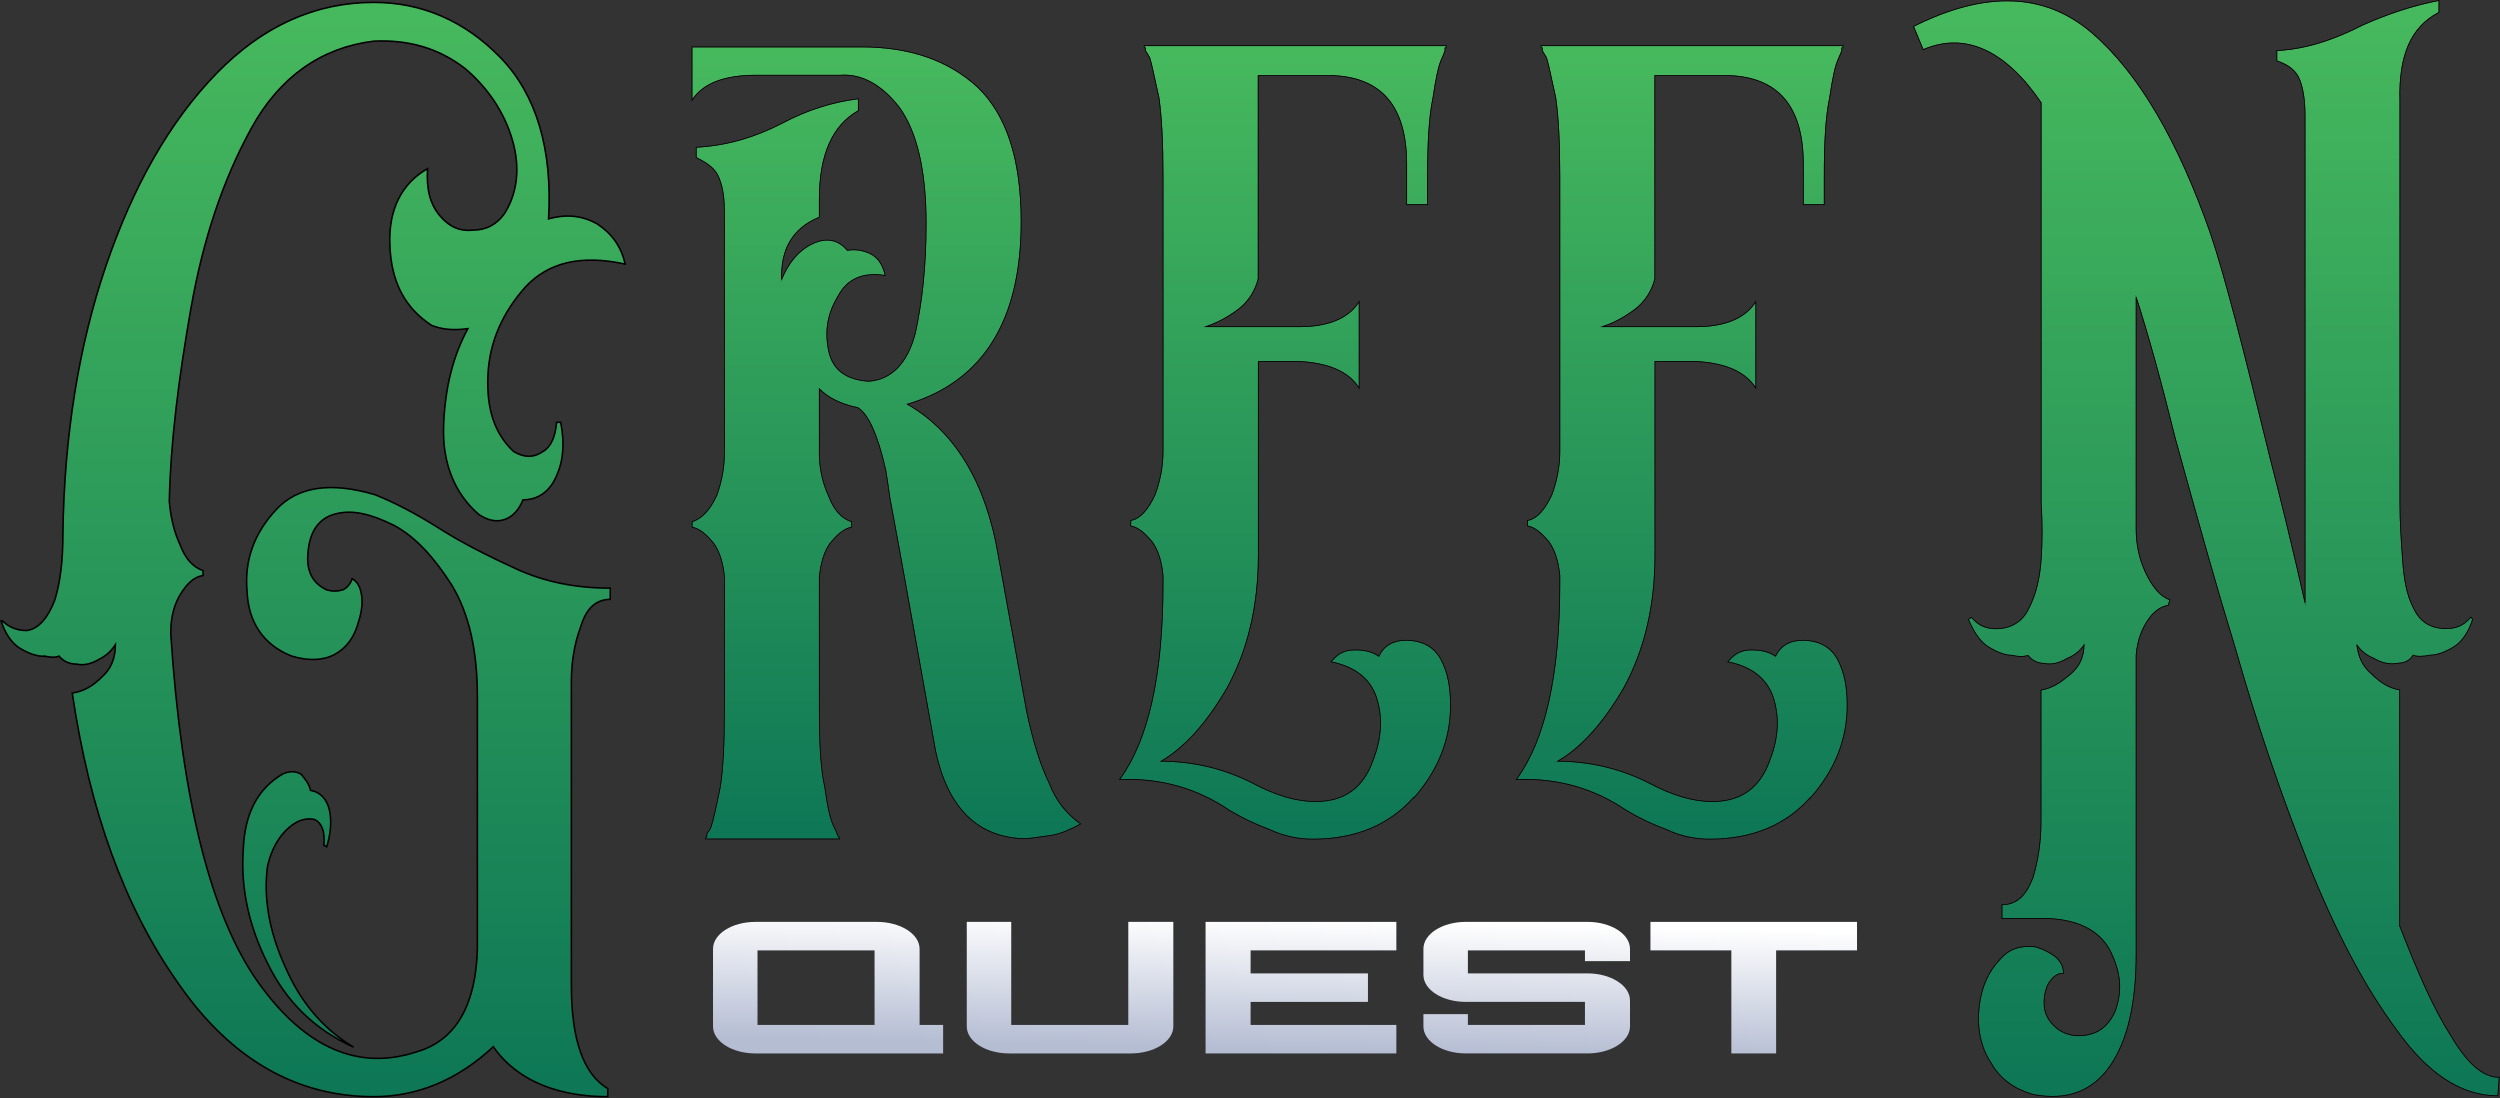
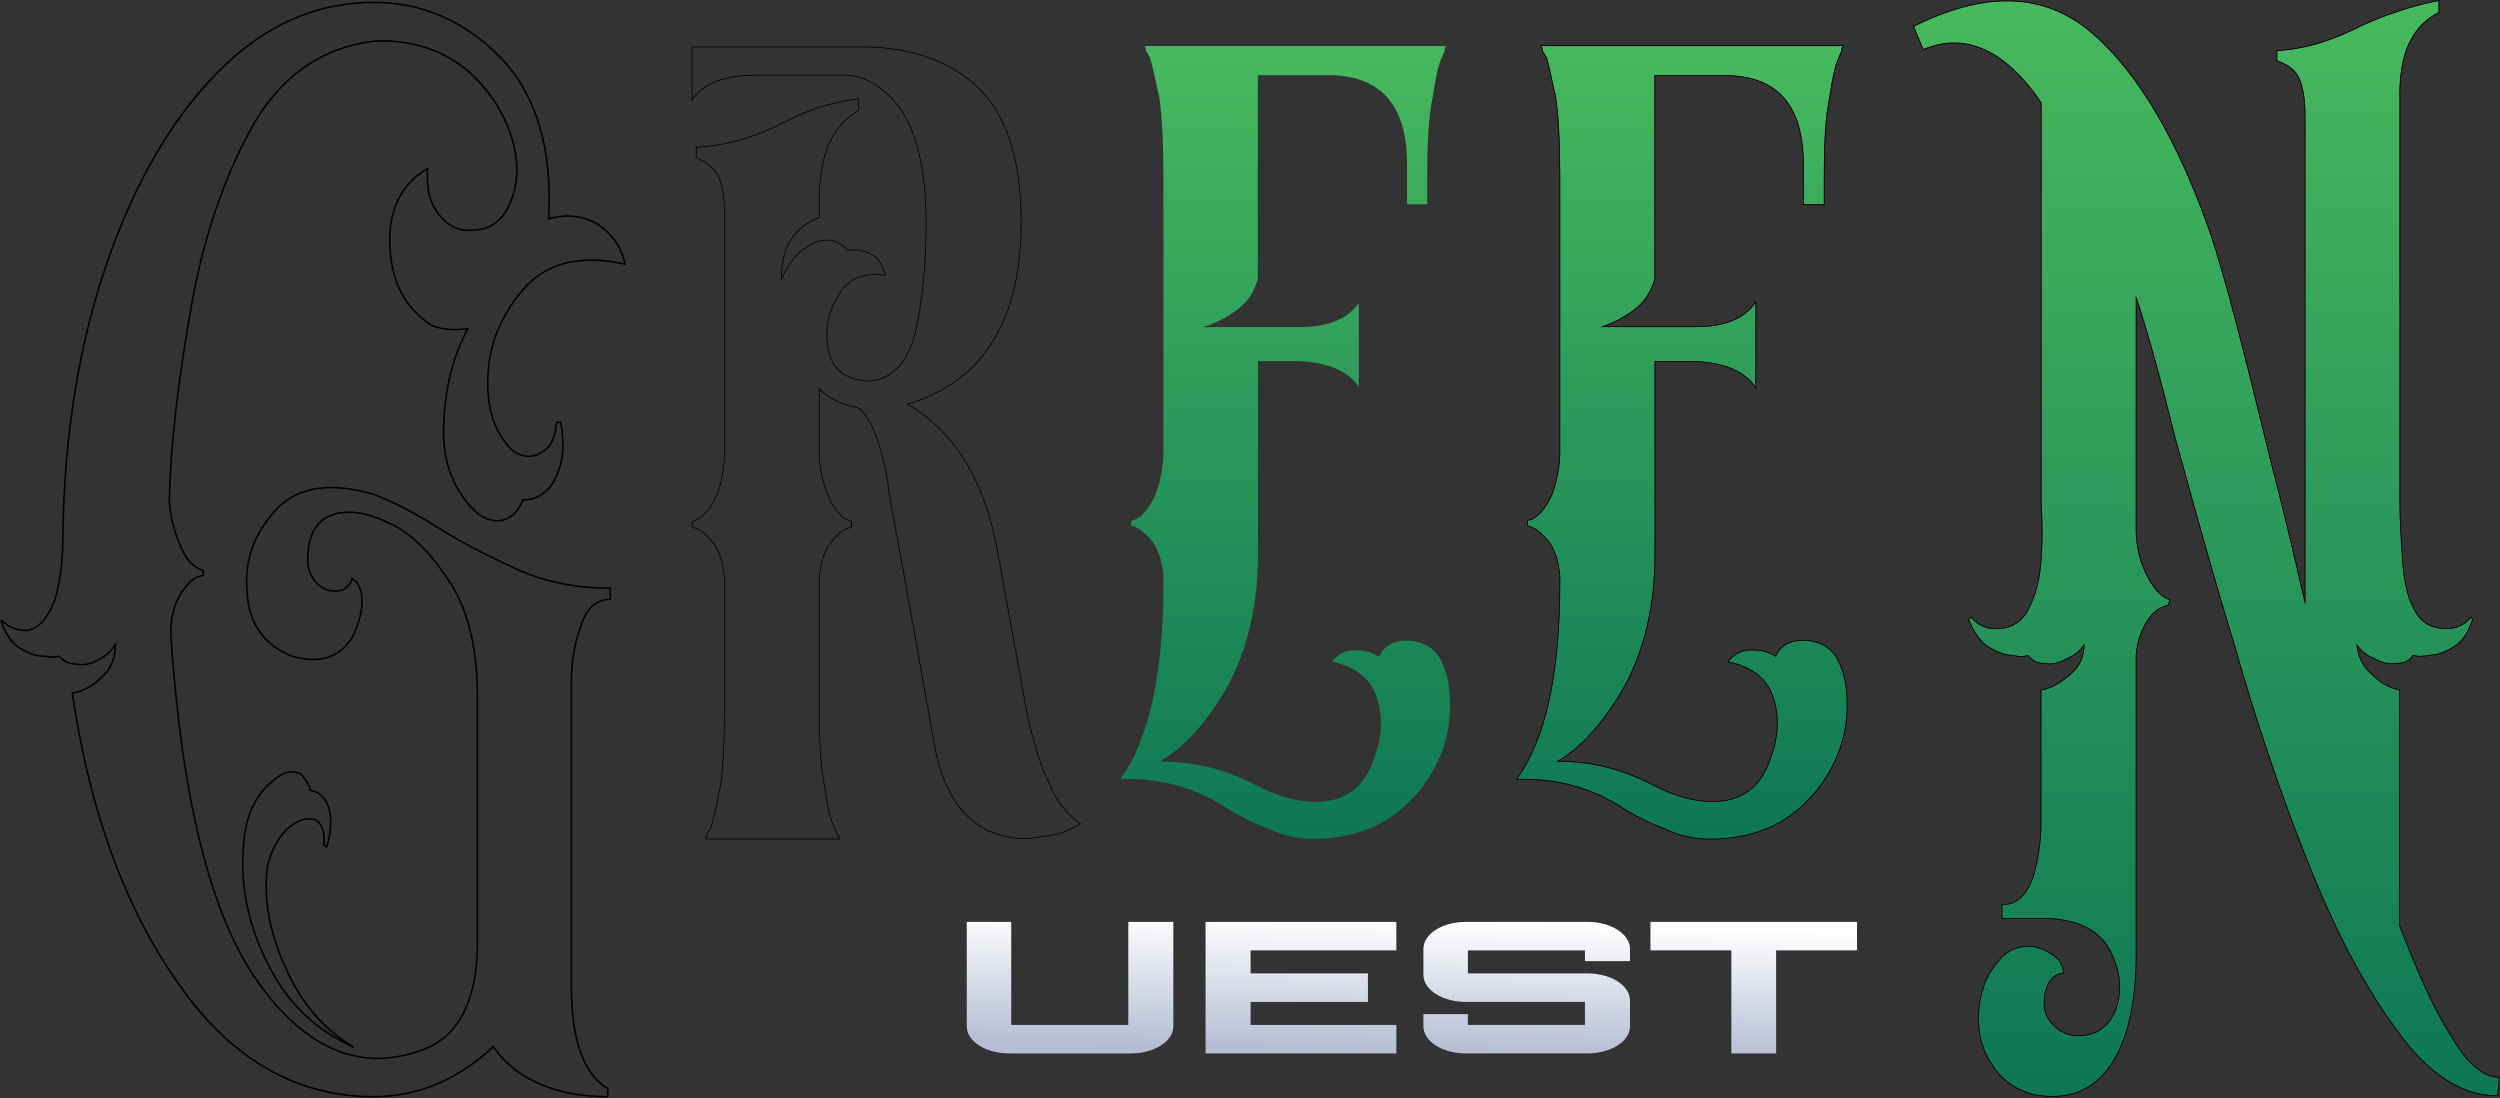
<svg xmlns="http://www.w3.org/2000/svg" width="3160" height="1388" viewBox="0 0 3160 1388" fill="none">
  <rect x="0" y="0" width="3160" height="1388" fill="#333333" stroke="none" />
-   <path d="M55.861 829.61C45.701 829.61 35.531 825.61 25.201 819.41C15.041 813.21 6.541 801.01 1.371 784.81H3.041C11.541 793.01 21.701 797.01 33.701 797.01C49.031 795.01 60.861 780.61 69.361 758.21C76.191 735.81 79.521 709.21 79.521 674.61C81.191 550.01 99.851 435.81 134.011 335.81C168.171 235.81 213.991 154.21 273.481 93.01C331.301 33.61 397.611 3.01 472.431 3.01C531.921 3.01 586.401 25.41 632.231 72.41C678.051 119.41 698.551 188.81 693.381 276.61C715.541 270.41 735.871 272.41 754.531 282.81C773.191 295.01 785.191 311.41 790.191 333.81C734.041 321.61 693.211 331.81 664.381 362.41C635.391 395.01 618.561 431.81 616.721 474.61C614.881 517.41 625.221 548.01 649.051 570.61C662.711 578.81 674.541 578.81 686.541 570.61C696.701 564.41 701.871 552.21 703.541 533.81H708.711C713.871 560.41 712.041 582.81 703.541 601.21C695.041 621.61 679.711 631.81 661.051 631.81C655.881 644.01 649.221 652.21 638.891 656.21C628.731 660.41 616.731 658.21 604.901 650.01C574.241 623.41 558.911 584.61 560.741 537.81C562.411 490.81 572.571 450.01 591.401 415.41C576.071 417.41 560.741 417.41 545.411 411.21C511.421 388.81 494.421 356.21 492.751 309.21C491.081 264.21 508.081 231.61 540.411 213.21C538.741 239.81 543.911 258.21 555.741 272.41C567.571 286.61 581.231 292.81 598.231 290.81C613.561 290.81 627.061 284.61 637.391 270.41C654.391 243.81 657.721 211.21 647.551 176.61C637.391 142.01 616.891 111.21 588.061 86.81C554.071 60.21 514.911 50.01 472.421 52.01C406.101 60.21 353.451 97.01 317.621 162.21C281.791 227.41 256.471 303.01 241.141 390.81C225.811 478.61 215.651 558.21 213.981 633.61C215.651 652.01 219.151 670.41 227.641 688.61C234.471 707.01 244.641 717.21 256.631 721.21V727.41C244.801 729.41 236.301 737.61 227.641 751.81C219.141 766.01 215.811 782.41 215.811 800.81C229.471 1011.01 266.801 1158.01 326.291 1241.61C385.781 1325.21 453.761 1353.81 526.911 1329.41C576.231 1315.21 601.731 1270.21 603.391 1198.81V880.41C603.391 823.21 593.231 776.21 571.061 739.61C548.901 704.81 525.071 678.41 497.911 664.01C469.081 649.81 445.261 643.61 423.091 649.81C400.931 656.01 390.761 674.21 389.101 700.81C387.431 723.21 395.931 737.61 412.931 745.61C419.761 747.61 426.591 747.61 433.261 745.61C438.431 743.61 443.431 737.41 445.091 731.41C451.921 735.41 455.261 741.61 456.921 751.81C458.591 762.01 456.921 774.21 453.591 784.41C448.421 804.81 438.261 819.01 422.931 827.21C407.601 835.41 388.941 835.41 368.441 829.21C332.781 815.01 313.951 786.41 312.291 747.61C308.791 708.81 320.791 674.21 349.621 643.61C376.781 615.01 417.601 608.81 473.761 625.21C499.251 635.41 526.421 649.61 555.411 668.01C584.401 686.41 616.561 702.61 652.391 719.01C688.051 735.41 727.211 743.41 771.361 743.41V757.61C752.701 757.61 740.701 769.81 734.041 792.21C725.541 814.61 722.211 839.21 722.211 861.61V1245.41C722.211 1314.81 737.541 1357.61 768.201 1376.01V1386.21C739.211 1386.21 712.051 1382.01 686.551 1372.01C661.061 1361.81 638.891 1345.41 623.561 1323.01C577.741 1365.81 526.581 1386.21 472.261 1386.21C375.281 1386.21 291.971 1339.21 225.651 1243.41C157.661 1147.41 113.341 1025.01 91.351 876.01C105.011 874.01 116.841 867.81 128.841 855.61C140.671 845.41 145.841 831.21 145.841 814.81C140.671 823.01 134.011 829.01 125.511 833.21C115.351 839.41 105.181 841.41 96.681 839.41C86.521 839.41 79.681 835.21 74.521 829.21C71.021 831.21 64.361 831.21 55.861 829.21V829.61ZM409.441 1068.41C411.111 1050.01 406.111 1039.81 397.611 1035.81C387.441 1033.81 377.281 1035.81 365.281 1046.01C353.281 1056.21 343.121 1072.61 338.121 1095.01C332.951 1133.81 339.791 1176.61 360.281 1221.61C380.611 1268.61 409.601 1301.21 446.931 1323.61C397.611 1301.21 361.951 1266.41 338.121 1217.41C314.291 1170.41 304.131 1121.41 307.461 1074.61C309.131 1027.61 326.121 997.01 356.781 978.61C365.281 974.41 373.781 974.41 380.611 978.61C385.781 984.81 390.781 990.81 392.441 999.01C404.271 1001.01 412.771 1009.21 416.271 1023.41C419.601 1037.61 417.941 1054.01 412.941 1070.41L409.611 1068.41H409.441Z" fill="url(#paint0_linear_175_3646)" />
  <path d="M55.86 829.61V830.61H56.86V829.61H55.86ZM25.2 819.41L24.68 820.26L25.19 819.41H25.2ZM1.37 784.81V783.81H0L0.42 785.11L1.37 784.81ZM3.03 784.81L3.72 784.09L3.43 783.81H3.03V784.81ZM33.69 797.01V798.01H33.82L33.69 797.01ZM69.35 758.21L70.28 758.57V758.54L70.3 758.51L69.34 758.22L69.35 758.21ZM693.38 276.61L692.38 276.55L692.3 277.95L693.65 277.57L693.38 276.61ZM754.54 282.81L755.09 281.97L755.06 281.95L755.03 281.93L754.54 282.8V282.81ZM790.19 333.81L789.98 334.79L791.51 335.12L791.17 333.59L790.19 333.81ZM664.39 362.41L663.66 361.73H663.65V361.75L664.4 362.41H664.39ZM649.06 570.61L648.37 571.34L648.45 571.42L648.54 571.48L649.06 570.62V570.61ZM686.55 570.61L686.03 569.76H686.01L685.99 569.79L686.56 570.62L686.55 570.61ZM703.55 533.81V532.81H702.64L702.56 533.72L703.56 533.81H703.55ZM708.71 533.81L709.69 533.62L709.53 532.81H708.71V533.81ZM703.55 601.21L702.64 600.79V600.81L702.62 600.83L703.54 601.21H703.55ZM661.06 631.81V630.81H660.4L660.14 631.42L661.06 631.81ZM638.89 656.21L638.53 655.28H638.52H638.51L638.89 656.2V656.21ZM604.9 650.01L604.24 650.77L604.28 650.81L604.32 650.84L604.89 650.02L604.9 650.01ZM591.4 415.41L592.28 415.89L593.22 414.17L591.27 414.42L591.4 415.41ZM545.41 411.21L544.86 412.04L544.94 412.09L545.03 412.13L545.41 411.2V411.21ZM540.42 213.21L541.42 213.27L541.54 211.42L539.93 212.34L540.42 213.21ZM598.24 290.81V289.81H598.12L598.24 290.81ZM637.39 270.41L638.2 271L638.22 270.98L638.24 270.95L637.4 270.41H637.39ZM588.07 86.81L588.72 86.05H588.71L588.69 86.03L588.07 86.82V86.81ZM472.43 52.01L472.38 51.01H472.34H472.3L472.42 52L472.43 52.01ZM213.99 633.61L212.99 633.59V633.65V633.71L213.99 633.62V633.61ZM227.65 688.61L228.59 688.26V688.22L228.56 688.18L227.65 688.6V688.61ZM256.65 721.21H257.65V720.49L256.97 720.26L256.65 721.21ZM256.65 727.41L256.82 728.4L257.65 728.26V727.41H256.65ZM227.65 751.81L226.8 751.29L227.66 751.81H227.65ZM215.82 800.81H214.82V800.88L215.82 800.81ZM526.92 1329.41L526.64 1328.45H526.6L526.92 1329.41ZM603.4 1198.81L604.4 1198.83V1198.81H603.4ZM571.08 739.61L571.94 739.09V739.07L571.1 739.61H571.08ZM497.93 664.01L498.4 663.13H498.39L498.38 663.12L497.94 664.02L497.93 664.01ZM412.94 745.61L412.51 746.52L412.58 746.55L412.66 746.57L412.94 745.61ZM433.27 745.61L433.56 746.57H433.6L433.64 746.54L433.28 745.61H433.27ZM445.1 731.41L445.61 730.55L444.49 729.89L444.14 731.14L445.1 731.41ZM453.6 784.41L452.65 784.1V784.13L452.63 784.16L453.6 784.41ZM368.45 829.21L368.08 830.14L368.12 830.16H368.16L368.45 829.21ZM312.3 747.61L313.3 747.57V747.55V747.53L312.3 747.62V747.61ZM473.76 625.21L474.13 624.28L474.08 624.26H474.03L473.75 625.21H473.76ZM771.36 743.41H772.36V742.41H771.36V743.41ZM771.36 757.61V758.61H772.36V757.61H771.36ZM734.04 792.21L734.97 792.56V792.53L734.99 792.5L734.03 792.21H734.04ZM768.2 1376.01H769.2V1375.44L768.71 1375.15L768.2 1376.01ZM768.2 1386.21V1387.21H769.2V1386.21H768.2ZM686.55 1372.01L686.18 1372.94L686.54 1372.01H686.55ZM623.56 1323.01L624.39 1322.45L623.73 1321.48L622.88 1322.28L623.56 1323.01ZM91.35 876.01L91.21 875.02L90.22 875.17L90.37 876.16L91.36 876.01H91.35ZM128.84 855.61L128.19 854.85L128.16 854.88L128.13 854.91L128.84 855.61ZM145.84 814.81H146.84V811.35L144.99 814.28L145.84 814.81ZM125.51 833.21L125.07 832.31L125.03 832.33L124.99 832.35L125.51 833.2V833.21ZM96.68 839.41L96.91 838.44L96.8 838.41H96.68V839.41ZM74.52 829.21L75.28 828.56L74.74 827.94L74.02 828.35L74.52 829.22V829.21ZM55.86 829.21L56.09 828.24L54.86 827.95V829.21H55.86ZM409.44 1068.41L408.44 1068.32L408.34 1069.41H409.43V1068.41H409.44ZM397.61 1035.81L398.04 1034.91L397.93 1034.85L397.81 1034.83L397.62 1035.81H397.61ZM338.13 1095.01L337.15 1094.79V1094.84L337.14 1094.88L338.13 1095.01ZM360.29 1221.61L361.21 1221.21V1221.2L360.3 1221.61H360.29ZM446.94 1323.61L446.53 1324.52L447.46 1322.75L446.94 1323.61ZM338.13 1217.41L339.03 1216.97L338.14 1217.41H338.13ZM307.47 1074.61L308.47 1074.68V1074.66V1074.65L307.47 1074.61ZM356.79 978.61L356.35 977.71L356.31 977.73L356.28 977.75L356.79 978.61ZM380.62 978.61L381.39 977.97L381.28 977.84L381.14 977.76L380.62 978.61ZM392.45 999.01L391.47 999.21L391.61 999.88L392.29 1000L392.46 999.01H392.45ZM412.94 1070.41L412.43 1071.27L413.53 1071.93L413.9 1070.7L412.94 1070.41ZM409.61 1068.41L410.12 1067.55L409.88 1067.41H409.6V1068.41H409.61ZM55.86 828.61C45.96 828.61 35.98 824.71 25.71 818.55L24.68 820.26C35.08 826.5 45.43 830.6 55.85 830.6V828.6L55.86 828.61ZM25.72 818.56C15.83 812.53 7.44 800.57 2.32 784.51L0.41 785.12C5.62 801.46 14.23 813.9 24.67 820.27L25.71 818.56H25.72ZM1.37 785.81H3.04V783.81H1.37V785.81ZM2.34 785.53C11.03 793.92 21.45 798.01 33.69 798.01V796.01C21.94 796.01 12.03 792.1 3.72 784.09L2.33 785.53H2.34ZM33.82 798C49.74 795.92 61.76 781.02 70.28 758.56L68.41 757.85C59.93 780.19 48.29 794.09 33.56 796.01L33.82 797.99V798ZM70.31 758.51C77.18 735.98 80.52 709.28 80.52 674.62H78.52C78.52 709.16 75.19 735.65 68.4 757.93L70.31 758.51ZM80.52 674.63C82.19 550.12 100.83 436.03 134.95 336.14L133.06 335.49C98.86 435.6 80.19 549.91 78.52 674.6L80.52 674.63ZM134.95 336.14C169.08 236.24 214.83 154.78 274.19 93.71L272.76 92.32C213.14 153.65 167.25 235.4 133.06 335.49L134.95 336.14ZM274.19 93.71C331.85 34.48 397.92 4.01 472.43 4.01V2.01C397.31 2.01 330.74 32.75 272.76 92.31L274.19 93.71ZM472.43 4.01C531.64 4.01 585.87 26.3 631.51 73.11L632.94 71.71C586.94 24.53 532.2 2.01 472.43 2.01V4.01ZM631.51 73.11C677.07 119.84 697.54 188.93 692.38 276.55L694.38 276.67C699.56 188.69 679.03 118.98 632.94 71.71L631.51 73.11ZM693.65 277.58C715.58 271.44 735.64 273.43 754.05 283.69L755.02 281.94C736.11 271.4 715.5 269.39 693.11 275.65L693.65 277.58ZM753.99 283.65C772.45 295.72 784.28 311.9 789.22 334.03L791.17 333.59C786.11 310.92 773.95 294.31 755.08 281.97L753.99 283.64V283.65ZM790.41 332.84C734.03 320.59 692.8 330.8 663.66 361.73L665.12 363.1C693.64 332.83 734.06 322.64 789.98 334.79L790.41 332.84ZM663.64 361.75C634.52 394.5 617.58 431.51 615.73 474.57L617.73 474.66C619.55 432.12 636.27 395.54 665.13 363.08L663.64 361.75ZM615.73 474.57C613.89 517.57 624.27 548.48 648.37 571.34L649.75 569.89C626.19 547.55 615.91 517.26 617.73 474.66L615.73 474.57ZM648.54 571.47C655.48 575.63 662.03 577.76 668.43 577.76C674.83 577.76 680.98 575.63 687.11 571.44L685.98 569.79C680.11 573.8 674.35 575.77 668.42 575.77C662.49 575.77 656.29 573.8 649.56 569.76L648.53 571.47H648.54ZM687.07 571.47C697.65 565.02 702.87 552.4 704.54 533.91L702.55 533.73C700.89 552.04 695.78 563.82 686.03 569.77L687.07 571.48V571.47ZM703.55 534.81H708.72V532.81H703.55V534.81ZM707.73 534C712.87 560.46 711.02 582.63 702.64 600.79L704.46 601.63C713.07 582.99 714.89 560.36 709.7 533.62L707.74 534H707.73ZM702.62 600.83C694.26 620.9 679.27 630.81 661.05 630.81V632.81C680.16 632.81 695.83 622.33 704.46 601.59L702.61 600.82L702.62 600.83ZM660.14 631.42C655.03 643.48 648.52 651.41 638.54 655.28L639.26 657.14C649.94 653.01 656.76 644.54 661.98 632.2L660.14 631.42ZM638.51 655.29C628.75 659.32 617.12 657.27 605.47 649.19L604.33 650.83C616.34 659.16 628.7 661.5 639.27 657.13L638.51 655.28V655.29ZM605.56 649.26C575.16 622.89 559.92 584.4 561.75 537.85L559.75 537.77C557.91 584.82 573.33 623.93 604.25 650.76L605.56 649.25V649.26ZM561.74 537.85C563.4 490.97 573.54 450.33 592.28 415.89L590.52 414.93C571.6 449.69 561.41 490.65 559.74 537.77L561.74 537.84V537.85ZM591.28 414.42C576.03 416.41 560.9 416.39 545.79 410.28L545.04 412.13C560.6 418.42 576.12 418.4 591.53 416.39L591.27 414.41L591.28 414.42ZM545.97 410.38C512.29 388.19 495.42 355.91 493.76 309.18L491.76 309.25C493.44 356.52 510.56 389.44 544.86 412.05L545.96 410.38H545.97ZM493.76 309.18C492.11 264.49 508.96 232.27 540.91 214.09L539.92 212.35C507.21 230.97 490.08 263.95 491.76 309.26L493.76 309.19V309.18ZM539.42 213.15C537.74 239.92 542.94 258.6 554.98 273.05L556.52 271.77C544.9 257.83 539.76 239.71 541.42 213.27L539.42 213.15ZM554.98 273.05C566.99 287.47 580.97 293.85 598.36 291.8L598.13 289.81C581.52 291.76 568.17 285.74 556.53 271.76L554.99 273.04L554.98 273.05ZM598.24 291.81C613.89 291.81 627.69 285.46 638.21 271L636.59 269.82C626.45 283.76 613.26 289.81 598.24 289.81V291.81ZM638.24 270.95C655.42 244.07 658.75 211.16 648.52 176.33L646.6 176.89C656.7 211.26 653.37 243.56 636.55 269.87L638.24 270.95ZM648.52 176.33C638.3 141.53 617.69 110.57 588.72 86.05L587.43 87.58C616.12 111.86 636.5 142.5 646.6 176.9L648.52 176.34V176.33ZM588.69 86.03C554.48 59.26 515.08 49.01 472.39 51.02L472.48 53.02C514.77 51.03 553.68 61.18 587.46 87.61L588.69 86.03ZM472.31 51.02C405.64 59.26 352.72 96.28 316.76 161.73L318.51 162.69C354.2 97.74 406.58 61.16 472.55 53L472.31 51.02ZM316.76 161.73C280.87 227.04 255.51 302.75 240.17 390.64L242.14 390.98C257.45 303.27 282.75 227.78 318.52 162.69L316.77 161.73H316.76ZM240.16 390.64C224.83 478.46 214.65 558.12 212.98 633.59L214.98 633.63C216.64 558.3 226.8 478.76 242.13 390.98L240.16 390.64ZM212.99 633.7C214.66 652.16 218.18 670.69 226.74 689.03L228.55 688.18C220.12 670.12 216.64 651.85 214.98 633.51L212.99 633.69V633.7ZM226.71 688.96C233.61 707.55 243.96 718.04 256.33 722.16L256.96 720.26C245.33 716.38 235.35 706.47 228.59 688.26L226.71 688.96ZM255.65 721.21V727.41H257.65V721.21H255.65ZM256.48 726.43C244.21 728.5 235.51 737.02 226.8 751.29L228.51 752.33C237.13 738.21 245.42 730.32 256.82 728.4L256.49 726.43H256.48ZM226.79 751.3C218.17 765.7 214.82 782.29 214.82 800.81H216.82C216.82 782.53 220.13 766.32 228.51 752.32L226.79 751.29V751.3ZM214.82 800.88C228.48 1011.11 265.82 1158.35 325.48 1242.19L327.11 1241.03C267.79 1157.67 230.48 1010.91 216.82 800.75L214.83 800.88H214.82ZM325.48 1242.19C355.29 1284.08 387.29 1312.28 421.08 1326.93C454.9 1341.58 490.44 1342.63 527.23 1330.36L526.6 1328.46C490.24 1340.59 455.21 1339.54 421.88 1325.09C388.52 1310.64 356.79 1282.74 327.11 1241.03L325.48 1242.19ZM527.2 1330.37C552.11 1323.2 571.03 1308.23 583.9 1286.06C596.76 1263.92 603.57 1234.64 604.41 1198.83L602.41 1198.79C601.58 1234.38 594.81 1263.3 582.17 1285.06C569.55 1306.79 551.06 1321.42 526.65 1328.45L527.2 1330.37ZM604.4 1198.81V880.41H602.4V1198.81H604.4ZM604.4 880.41C604.4 823.1 594.22 775.9 571.93 739.09L570.22 740.13C592.26 776.52 602.4 823.32 602.4 880.41H604.4ZM571.92 739.08C549.72 704.22 525.78 677.65 498.39 663.13L497.45 664.9C524.39 679.18 548.1 705.41 570.23 740.15L571.92 739.08ZM498.37 663.12C469.49 648.89 445.37 642.55 422.84 648.85L423.38 650.78C445.17 644.68 468.72 650.74 497.49 664.91L498.37 663.12ZM422.84 648.85C411.53 652.01 403.24 658.26 397.58 667.13C391.94 675.97 388.95 687.35 388.12 700.75L390.12 700.87C390.95 687.67 393.88 676.65 399.27 668.2C404.65 659.77 412.53 653.81 423.38 650.78L422.84 648.85ZM388.12 700.74C387.28 712.08 389 721.48 393.16 729.09C397.32 736.71 403.87 742.44 412.52 746.52L413.37 744.71C405.03 740.78 398.83 735.32 394.91 728.14C390.98 720.95 389.29 711.95 390.11 700.89L388.12 700.74ZM412.66 746.57C419.67 748.62 426.7 748.62 433.56 746.57L432.99 744.65C426.51 746.59 419.88 746.6 413.23 744.65L412.67 746.57H412.66ZM433.63 746.55C436.42 745.47 439.09 743.29 441.27 740.65C443.45 738.01 445.19 734.83 446.07 731.68L444.14 731.14C443.35 733.99 441.75 736.92 439.73 739.37C437.7 741.83 435.29 743.75 432.91 744.67L433.63 746.53V746.55ZM444.6 732.28C451.08 736.07 454.31 741.94 455.95 751.98L457.92 751.66C456.23 741.3 452.79 734.76 445.61 730.56L444.6 732.29V732.28ZM455.95 751.97C457.58 761.97 455.95 774 452.65 784.1L454.55 784.72C457.92 774.42 459.62 762.05 457.92 751.65L455.95 751.97ZM452.63 784.17C447.52 804.36 437.5 818.29 422.47 826.33L423.41 828.09C439.04 819.73 449.35 805.26 454.57 784.65L452.63 784.16V784.17ZM422.47 826.33C407.46 834.36 389.09 834.41 368.74 828.25L368.16 830.16C388.8 836.4 407.76 836.45 423.41 828.08L422.47 826.32V826.33ZM368.82 828.28C351.16 821.24 337.7 810.66 328.45 797.07C319.2 783.48 314.12 766.81 313.29 747.56L311.29 747.65C312.13 767.2 317.3 784.24 326.79 798.19C336.29 812.15 350.08 822.97 368.07 830.13L368.81 828.27L368.82 828.28ZM313.3 747.52C309.83 709.02 321.72 674.7 350.36 644.3L348.9 642.93C319.89 673.73 307.78 708.61 311.31 747.71L313.3 747.53V747.52ZM350.35 644.3C377.14 616.09 417.5 609.82 473.48 626.17L474.04 624.25C417.72 607.8 376.43 613.93 348.9 642.92L350.35 644.3ZM473.39 626.14C498.82 636.31 525.92 650.48 554.87 668.86L555.94 667.17C526.91 648.74 499.69 634.51 474.13 624.29L473.39 626.15V626.14ZM554.88 668.86C583.93 687.29 616.14 703.52 651.98 719.93L652.81 718.11C617 701.72 584.89 685.54 555.95 667.17L554.88 668.86ZM651.97 719.92C687.78 736.39 727.08 744.41 771.36 744.41V742.41C727.33 742.41 688.32 734.43 652.81 718.1L651.97 719.92ZM770.36 743.41V757.61H772.36V743.41H770.36ZM771.36 756.61C761.79 756.61 753.87 759.75 747.51 765.78C741.17 771.79 736.44 780.62 733.08 791.92L735 792.49C738.3 781.39 742.9 772.92 748.89 767.23C754.86 761.57 762.27 758.61 771.36 758.61V756.61ZM733.1 791.86C724.55 814.4 721.2 839.12 721.2 861.62H723.2C723.2 839.31 726.52 814.84 734.97 792.57L733.1 791.86ZM721.21 861.61V1245.41H723.21V861.61H721.21ZM721.21 1245.41C721.21 1314.85 736.53 1358.17 767.68 1376.87L768.71 1375.15C738.55 1357.05 723.21 1314.77 723.21 1245.41H721.21ZM767.2 1376.01V1386.21H769.2V1376.01H767.2ZM768.2 1385.21C739.3 1385.21 712.27 1381.02 686.92 1371.08L686.19 1372.94C711.82 1383 739.11 1387.21 768.2 1387.21V1385.21ZM686.92 1371.08C661.58 1360.94 639.59 1344.66 624.39 1322.45L622.74 1323.57C638.2 1346.16 660.53 1362.68 686.18 1372.94L686.92 1371.08ZM622.88 1322.28C577.22 1364.92 526.31 1385.21 472.26 1385.21V1387.21C526.86 1387.21 578.25 1366.7 624.24 1323.74L622.88 1322.28ZM472.26 1385.21C375.67 1385.21 292.64 1338.42 226.47 1242.84L224.83 1243.98C291.3 1340 374.9 1387.21 472.26 1387.21V1385.21ZM226.47 1242.83C158.6 1146.99 114.32 1024.75 92.34 875.87L90.36 876.16C112.37 1025.27 156.74 1147.83 224.84 1243.99L226.47 1242.83ZM91.49 877C105.4 874.96 117.43 868.64 129.55 856.31L128.12 854.91C116.25 866.98 104.61 873.06 91.2 875.02L91.49 877ZM129.49 856.37C141.59 845.94 146.83 831.43 146.83 814.81H144.83C144.83 830.99 139.74 844.89 128.18 854.85L129.49 856.37ZM144.99 814.28C139.92 822.32 133.4 828.2 125.06 832.32L125.95 834.11C134.61 829.83 141.42 823.7 146.68 815.35L144.99 814.28ZM124.99 832.36C114.99 838.46 105.09 840.37 96.91 838.44L96.45 840.39C105.27 842.47 115.7 840.37 126.03 834.07L124.99 832.36ZM96.68 838.41C86.85 838.41 80.28 834.37 75.28 828.56L73.76 829.86C79.08 836.04 86.18 840.41 96.68 840.41V838.41ZM74.02 828.34C72.49 829.22 70.15 829.71 67.06 829.71C63.97 829.71 60.28 829.22 56.08 828.24L55.62 830.19C59.92 831.2 63.79 831.72 67.05 831.72C70.31 831.72 73.04 831.21 75 830.09L74.01 828.35L74.02 828.34ZM54.86 829.21V829.61H56.86V829.21H54.86ZM410.44 1068.5C412.12 1049.94 407.11 1039.17 398.04 1034.91L397.19 1036.72C405.12 1040.45 410.1 1050.08 408.45 1068.32L410.44 1068.5ZM397.81 1034.83C392.6 1033.8 387.35 1033.8 381.86 1035.37C376.38 1036.95 370.72 1040.08 364.64 1045.25L365.93 1046.77C371.85 1041.74 377.27 1038.77 382.41 1037.3C387.55 1035.82 392.47 1035.82 397.42 1036.79L397.81 1034.83ZM364.64 1045.25C352.45 1055.61 342.19 1072.21 337.15 1094.79L339.1 1095.23C344.06 1073.01 354.13 1056.81 365.93 1046.77L364.64 1045.25ZM337.14 1094.88C331.94 1133.89 338.82 1176.88 359.38 1222.02L361.2 1221.2C340.77 1176.34 333.98 1133.73 339.12 1095.14L337.14 1094.88ZM359.37 1222.01C379.78 1269.19 408.91 1301.95 446.42 1324.47L447.45 1322.75C410.31 1300.47 381.46 1268.03 361.21 1221.21L359.37 1222.01ZM447.35 1322.7C398.24 1300.4 362.75 1265.76 339.03 1216.97L337.23 1217.85C361.16 1267.06 396.99 1302.02 446.53 1324.52L447.36 1322.7H447.35ZM339.02 1216.96C315.27 1170.11 305.15 1121.29 308.47 1074.68L306.48 1074.54C303.13 1121.53 313.34 1170.71 337.25 1217.86L339.03 1216.96H339.02ZM308.47 1074.65C310.13 1027.9 327 997.66 357.31 979.47L356.28 977.76C325.27 996.37 308.15 1027.33 306.47 1074.58L308.47 1074.66V1074.65ZM357.23 979.51C365.49 975.43 373.61 975.48 380.09 979.47L381.14 977.77C373.96 973.35 365.09 973.41 356.34 977.73L357.23 979.52V979.51ZM379.85 979.25C385.04 985.48 389.86 991.29 391.47 999.21L393.43 998.81C391.71 990.33 386.53 984.14 381.39 977.97L379.85 979.25ZM392.28 1000C403.66 1001.92 411.88 1009.77 415.3 1023.65L417.24 1023.17C413.66 1008.65 404.89 1000.1 392.61 998.02L392.28 1000ZM415.3 1023.64C418.58 1037.61 416.95 1053.82 411.98 1070.12L413.89 1070.7C418.92 1054.2 420.63 1037.61 417.24 1023.18L415.29 1023.64H415.3ZM413.46 1069.55L410.13 1067.55L409.1 1069.27L412.43 1071.27L413.46 1069.55ZM409.61 1067.41H409.44V1069.41H409.61V1067.41Z" fill="black" />
-   <path d="M906.002 627.62C912.832 609.22 916.162 590.82 916.162 572.42V268.22C916.162 245.82 912.832 231.42 907.662 221.22C902.492 211.02 892.332 204.82 880.502 198.82V186.62C917.832 184.62 953.652 174.42 989.312 156.02C1019.97 139.62 1052.3 129.42 1084.46 125.42V139.62C1052.13 158.02 1035.14 194.82 1035.14 251.82V274.22C1001.14 288.42 985.812 315.02 987.482 355.82C995.982 333.42 1009.64 317.02 1026.64 308.82C1043.63 300.62 1058.96 302.62 1070.79 317.02C1080.96 315.02 1091.12 317.02 1099.62 321.02C1108.12 325.02 1114.95 333.22 1118.28 347.62C1091.12 343.42 1070.63 351.62 1058.8 374.22C1045.13 396.62 1041.8 419.22 1046.97 443.62C1052.13 468.02 1069.13 480.42 1097.95 482.42C1126.78 480.42 1147.28 460.02 1157.44 421.22C1165.94 382.42 1171.11 337.62 1171.11 282.42C1171.11 215.02 1159.27 166.02 1137.11 135.42C1114.95 106.82 1089.46 92.62 1062.3 94.62H955.152C915.992 94.62 888.832 104.82 875.172 125.22V59.82H1089.46C1148.94 59.82 1198.27 76.22 1235.76 110.82C1271.42 145.42 1290.25 200.62 1290.25 280.22C1290.25 404.82 1242.59 482.22 1145.78 510.82C1206.93 545.42 1246.09 610.82 1261.42 702.62L1297.08 898.62C1305.58 939.42 1315.74 970.02 1325.9 990.42C1334.4 1012.82 1348.07 1029.22 1365.06 1041.42C1353.23 1047.62 1341.23 1053.62 1327.57 1055.62C1312.24 1057.62 1302.08 1059.62 1293.58 1059.62C1235.76 1057.62 1198.43 1020.82 1183.1 949.42C1155.94 798.42 1137.28 692.22 1125.28 629.02C1123.62 616.82 1121.78 604.62 1120.12 594.42C1109.95 549.42 1097.95 523.02 1084.46 514.82C1064.13 510.82 1046.97 502.62 1035.14 490.42V572.02C1035.14 590.42 1038.47 608.82 1046.97 627.22C1053.8 645.62 1063.96 655.82 1075.96 659.82V666.02C1065.8 668.02 1057.3 676.22 1048.8 686.42C1040.3 698.62 1036.97 713.02 1035.14 729.22V896.62C1035.14 939.42 1036.8 972.22 1041.97 994.62C1045.3 1019.02 1048.8 1035.42 1053.8 1045.62C1055.46 1049.82 1057.3 1051.82 1057.3 1053.82C1058.96 1055.82 1058.96 1058.02 1058.96 1058.02C1060.07 1058.02 1060.63 1058.69 1060.63 1060.02H892.332C892.332 1058.69 892.882 1058.02 894.002 1058.02V1053.82C895.672 1051.82 897.332 1049.82 899.172 1045.62C902.502 1035.42 906.002 1019.02 911.002 994.62C914.502 972.22 916.172 939.42 916.172 896.62V729.22C914.502 712.82 911.002 698.62 902.512 686.42C894.012 676.22 885.512 668.02 875.352 666.02V659.82C887.182 655.82 897.512 645.62 906.012 627.22V627.62H906.002Z" fill="url(#paint1_linear_175_3646)" />
  <path d="M1147.04 510.96C1194.99 496.55 1230.84 470.1 1254.74 431.78C1278.82 393.18 1290.75 342.57 1290.75 280.21C1290.75 200.54 1271.9 145.18 1236.11 110.45H1236.1C1198.49 75.74 1149.04 59.31 1089.46 59.31H874.672V126.85L875.582 125.48C889.102 105.29 916.052 95.1 955.152 95.1H1062.33C1089.27 93.12 1114.61 107.18 1136.71 135.7C1158.78 166.17 1170.61 215.04 1170.61 282.4C1170.61 337.56 1165.44 382.32 1156.96 421.08C1151.89 440.42 1144.26 455.13 1134.34 465.25C1124.44 475.35 1112.23 480.9 1097.95 481.9C1083.62 480.9 1072.28 477.32 1063.89 471C1055.5 464.68 1050.02 455.6 1047.46 443.5C1042.32 419.22 1045.63 396.75 1059.22 374.46H1059.23L1059.24 374.43C1065.11 363.22 1073.11 355.61 1082.99 351.31C1092.88 347.01 1104.69 346.01 1118.21 348.1L1118.94 348.21L1118.77 347.49C1115.41 332.98 1108.5 324.63 1099.83 320.55C1091.34 316.55 1081.18 314.53 1070.99 316.45C1065.06 309.31 1058.23 305.21 1050.74 303.93C1043.17 302.63 1034.98 304.22 1026.42 308.35C1009.86 316.34 996.482 332.02 987.902 353.35C987.432 334.11 990.872 318.16 998.372 305.28C1006.18 291.87 1018.41 281.73 1035.33 274.67L1035.64 274.54V251.81C1035.64 194.9 1052.6 158.32 1084.71 140.05L1084.96 139.91V124.85L1084.4 124.92C1052.18 128.93 1019.79 139.15 989.082 155.57C953.482 173.94 917.722 184.12 880.482 186.11L880.012 186.13V199.11L880.282 199.25C892.122 205.25 902.142 211.39 907.222 221.43C912.342 231.54 915.662 245.85 915.662 268.2V572.4C915.662 590.6 912.392 608.81 905.682 627.02L905.542 626.99C897.082 645.32 886.832 655.39 875.172 659.33L874.832 659.44V666.41L875.232 666.49C885.202 668.45 893.592 676.51 902.092 686.7C910.512 698.79 913.992 712.88 915.652 729.22V896.6C915.652 939.39 913.982 972.15 910.492 994.51C905.492 1018.9 902.002 1035.26 898.682 1045.42C896.882 1049.54 895.252 1051.5 893.602 1053.48L893.482 1053.62V1057.55C893.032 1057.63 892.642 1057.83 892.352 1058.18C891.972 1058.64 891.822 1059.28 891.822 1060V1060.5H1061.12V1060C1061.12 1059.28 1060.97 1058.64 1060.59 1058.18C1060.29 1057.82 1059.88 1057.62 1059.42 1057.54C1059.39 1057.28 1059.34 1056.94 1059.23 1056.53C1059.02 1055.71 1058.6 1054.65 1057.78 1053.62C1057.73 1052.54 1057.23 1051.49 1056.61 1050.3C1056.5 1050.09 1056.39 1049.88 1056.27 1049.66C1055.66 1048.51 1054.94 1047.16 1054.25 1045.42V1045.38C1049.28 1035.26 1045.79 1018.94 1042.45 994.53V994.48C1037.29 972.14 1035.63 939.39 1035.63 896.59V729.22C1037.46 713.07 1040.77 698.78 1049.19 686.69C1057.68 676.49 1066.08 668.44 1076.05 666.48L1076.45 666.4V659.43L1076.11 659.32C1064.29 655.38 1054.22 645.32 1047.42 627.02V626.98C1038.95 608.65 1035.63 590.33 1035.63 571.99V491.61C1047.49 503.4 1064.39 511.34 1084.26 515.26C1090.85 519.3 1097.15 527.82 1103.07 540.99C1109.01 554.2 1114.54 572 1119.62 594.48C1121.28 604.67 1123.11 616.86 1124.78 629.05V629.08C1132.92 671.94 1144.12 734.57 1158.96 817.55C1166 856.93 1173.86 900.88 1182.6 949.48V949.5C1190.28 985.26 1203.48 1012.41 1222.04 1030.87C1240.62 1049.35 1264.53 1059.09 1293.55 1060.09H1293.57C1299.56 1060.09 1306.4 1059.1 1315.22 1057.82C1318.97 1057.28 1323.07 1056.68 1327.63 1056.09C1341.39 1054.07 1353.46 1048.03 1365.28 1041.84L1366 1041.46L1365.34 1040.99C1348.42 1028.84 1334.82 1012.52 1326.36 990.21V990.19L1326.34 990.17C1316.2 969.82 1306.05 939.27 1297.56 898.5L1261.9 702.51C1246.64 611.12 1207.77 545.78 1147.03 510.94L1147.04 510.96Z" stroke="black" />
  <path d="M1786.83 1007.22C1756.17 1042.02 1713.68 1060.22 1659.36 1060.22C1640.69 1060.22 1621.86 1056.22 1604.87 1048.02C1587.87 1041.82 1570.88 1033.82 1553.88 1023.62C1514.72 997.02 1468.9 982.82 1416.08 984.82C1451.74 935.82 1470.56 854.22 1470.56 737.82V727.62C1468.9 711.22 1465.4 697.02 1456.9 684.82C1448.4 674.62 1439.91 666.42 1429.74 664.42V658.22C1441.57 656.22 1451.9 644.02 1460.4 625.62C1467.23 607.22 1470.56 588.82 1470.56 570.42V223.42C1470.56 180.62 1468.9 147.82 1465.4 123.42C1460.23 101.02 1456.9 82.62 1453.57 72.42C1451.9 70.42 1450.24 66.22 1448.4 64.22V60.22C1447.29 60.22 1446.74 59.55 1446.74 58.22H1827.65C1827.65 59.55 1827.1 60.22 1825.99 60.22V64.22L1822.65 72.42C1817.49 82.62 1814.16 101.02 1810.82 123.42C1805.66 147.82 1803.99 180.62 1803.99 223.42V258.22H1778.5V207.22C1778.5 133.82 1746.17 97.02 1683.35 95.02H1589.87V352.22C1586.54 366.42 1578.04 380.82 1564.38 391.02C1550.71 401.22 1535.38 409.42 1520.22 413.42H1642.69C1678.35 413.42 1703.85 403.22 1717.51 382.82V489.02C1703.85 468.62 1678.35 458.42 1642.69 456.42H1590.04V701.42C1590.04 766.82 1576.37 821.82 1550.88 868.82C1523.72 915.82 1494.73 946.42 1465.9 962.62C1510.06 962.62 1549.21 972.82 1584.87 991.22C1612.03 1005.42 1637.53 1013.62 1663.02 1013.62C1700.51 1013.62 1724.18 995.22 1736.17 960.62C1748 930.02 1748 903.42 1739.51 879.02C1731.01 856.62 1712.34 842.22 1683.35 836.22C1691.85 826.02 1700.35 822.02 1712.34 822.02C1724.33 822.02 1734.51 824.02 1743 830.22C1749.84 816.02 1761.67 809.82 1777 809.82C1797.33 809.82 1812.66 818.02 1821.15 834.22C1829.65 850.42 1832.98 869.02 1832.98 891.42C1832.98 934.22 1817.65 973.02 1787.16 1007.82L1786.83 1007.22Z" fill="url(#paint2_linear_175_3646)" />
-   <path d="M1742.82 829.47C1734.3 823.45 1724.17 821.52 1712.34 821.52C1706.29 821.52 1701.09 822.53 1696.32 824.84C1691.55 827.15 1687.25 830.76 1682.97 835.9L1682.43 836.54L1683.25 836.71C1712.12 842.68 1730.61 856.99 1739.04 879.19C1747.49 903.47 1747.5 929.94 1735.71 960.44H1735.7V960.46C1729.73 977.69 1720.86 990.85 1708.86 999.69C1696.86 1008.54 1681.68 1013.12 1663.02 1013.12C1637.64 1013.12 1612.22 1004.95 1585.1 990.78C1549.88 972.6 1511.25 962.41 1467.77 962.13C1496.17 945.64 1524.64 915.24 1551.31 869.07H1551.32C1576.86 821.98 1590.54 766.89 1590.54 701.42V456.92H1642.68C1678.27 458.92 1703.56 469.09 1717.09 489.3L1718.01 490.67V381.18L1717.09 382.55C1703.56 402.75 1678.27 412.93 1642.69 412.93H1523.81C1537.91 408.64 1552.01 400.88 1564.68 391.43C1578.44 381.16 1587 366.65 1590.36 352.34V352.28L1590.37 352.22V95.52H1683.34C1714.65 96.52 1738.29 106.18 1754.1 124.67C1769.93 143.17 1778 170.58 1778 207.22V258.72H1804.49V223.42C1804.49 180.62 1806.16 147.87 1811.31 123.52V123.5L1811.32 123.49C1812.98 112.29 1814.65 102.11 1816.54 93.45C1818.43 84.79 1820.55 77.69 1823.1 72.64V72.62L1823.12 72.6L1826.45 64.4L1826.49 64.31V60.67C1826.94 60.59 1827.33 60.39 1827.62 60.03C1828 59.57 1828.15 58.93 1828.15 58.21V57.71H1446.24V58.21C1446.24 58.93 1446.39 59.57 1446.77 60.03C1447.06 60.38 1447.45 60.58 1447.9 60.67V64.41L1448.03 64.55C1448.9 65.5 1449.75 66.99 1450.61 68.55C1450.67 68.65 1450.73 68.76 1450.78 68.87C1451.55 70.26 1452.33 71.68 1453.12 72.66C1455.25 79.21 1457.39 89.12 1460.01 101.31C1461.46 108.07 1463.07 115.53 1464.91 123.51C1468.4 147.87 1470.06 180.64 1470.06 223.42V570.42C1470.06 588.75 1466.75 607.09 1459.94 625.43C1455.7 634.6 1451.03 642.19 1445.95 647.73C1440.87 653.28 1435.43 656.75 1429.66 657.72L1429.24 657.79V664.82L1429.64 664.9C1439.61 666.86 1448.01 674.92 1456.5 685.11C1464.92 697.2 1468.4 711.29 1470.06 727.63V737.8C1470.06 854.17 1451.24 935.64 1415.67 984.51L1415.07 985.34L1416.1 985.3C1468.81 983.3 1514.53 997.47 1553.6 1024.01H1553.61L1553.62 1024.03C1570.64 1034.24 1587.66 1042.25 1604.67 1048.46C1621.74 1056.69 1640.63 1060.7 1659.36 1060.7C1713.52 1060.7 1756 1042.64 1786.73 1008.06L1787.07 1008.66L1787.54 1008.13C1818.1 973.24 1833.48 934.33 1833.48 891.4C1833.48 868.95 1830.15 850.26 1821.6 833.97C1813 817.58 1797.48 809.3 1777 809.3C1769.27 809.3 1762.38 810.86 1756.56 814.24C1750.88 817.54 1746.25 822.54 1742.82 829.45V829.47Z" stroke="black" />
  <path d="M2288.36 1007.22C2257.7 1042.02 2215.21 1060.22 2160.89 1060.22C2142.23 1060.22 2123.56 1056.22 2106.4 1048.02C2089.4 1041.82 2072.41 1033.82 2055.41 1023.62C2016.25 997.02 1970.43 982.82 1917.61 984.82C1953.27 935.82 1972.1 854.22 1972.1 737.82V727.62C1970.43 711.22 1966.93 697.02 1958.43 684.82C1949.93 674.62 1941.44 666.42 1931.27 664.42V658.22C1943.1 656.22 1953.43 644.02 1961.93 625.62C1968.76 607.22 1972.1 588.82 1972.1 570.42V223.42C1972.1 180.62 1970.43 147.82 1966.93 123.42C1961.77 101.02 1958.43 82.62 1955.1 72.42C1953.43 70.42 1951.77 66.22 1949.93 64.22V60.22C1948.82 60.22 1948.27 59.55 1948.27 58.22H2329.18C2329.18 59.55 2328.63 60.22 2327.52 60.22V64.22L2324.02 72.42C2318.85 82.62 2315.52 101.02 2312.19 123.42C2307.02 147.82 2305.36 180.62 2305.36 223.42V258.22H2279.86V207.22C2279.86 133.82 2247.54 97.02 2184.72 95.02H2091.24V352.22C2087.9 366.42 2079.41 380.82 2065.74 391.02C2052.08 401.22 2036.92 409.42 2021.59 413.42H2144.06C2179.72 413.42 2205.21 403.22 2218.88 382.82V489.02C2205.21 468.62 2179.72 458.42 2144.06 456.42H2091.4V701.42C2091.4 766.82 2077.74 821.82 2052.25 868.82C2025.08 915.82 1996.09 946.42 1967.26 962.62C2011.42 962.62 2050.58 972.82 2086.24 991.22C2113.4 1005.42 2138.89 1013.62 2164.55 1013.62C2201.88 1013.62 2225.71 995.22 2237.7 960.62C2249.54 930.02 2249.53 903.42 2241.04 879.02C2232.54 856.62 2213.88 842.22 2184.88 836.22C2193.38 826.02 2201.88 822.02 2213.71 822.02C2225.54 822.02 2235.87 824.02 2244.37 830.22C2251.2 816.02 2263.03 809.82 2278.36 809.82C2298.69 809.82 2314.02 818.02 2322.52 834.22C2331.02 850.42 2334.35 869.02 2334.35 891.42C2334.35 934.22 2319.02 973.02 2288.36 1007.82V1007.22Z" fill="url(#paint3_linear_175_3646)" />
  <path d="M2287.86 1008.53V1009.14L2288.73 1008.15C2319.47 973.27 2334.85 934.35 2334.85 891.42C2334.85 868.97 2331.51 850.28 2322.96 833.99C2314.36 817.6 2298.84 809.32 2278.36 809.32C2270.63 809.32 2263.75 810.88 2257.93 814.26C2252.25 817.56 2247.61 822.56 2244.18 829.47C2235.65 823.45 2225.37 821.52 2213.71 821.52C2207.74 821.52 2202.57 822.53 2197.83 824.84C2193.08 827.15 2188.78 830.76 2184.5 835.9L2183.96 836.54L2184.78 836.71C2213.65 842.68 2232.14 856.99 2240.57 879.19C2249.02 903.47 2249.03 929.94 2237.24 960.44H2237.23V960.46C2231.26 977.69 2222.35 990.85 2210.33 999.69C2198.31 1008.54 2183.13 1013.12 2164.55 1013.12C2139 1013.12 2113.59 1004.95 2086.47 990.78C2051.24 972.6 2012.61 962.41 1969.14 962.13C1997.53 945.64 2026 915.24 2052.68 869.07C2078.22 821.98 2091.9 766.89 2091.9 701.42V456.92H2144.04C2179.63 458.92 2204.93 469.09 2218.46 489.3L2219.38 490.67V381.18L2218.46 382.55C2204.93 402.75 2179.64 412.93 2144.06 412.93H2025.2C2039.42 408.64 2053.38 400.88 2066.04 391.43C2079.81 381.16 2088.37 366.65 2091.72 352.34L2091.74 352.28V95.52H2184.71C2216.02 96.52 2239.65 106.18 2255.47 124.67C2271.29 143.17 2279.36 170.58 2279.36 207.22V258.72H2305.86V223.42C2305.86 180.62 2307.52 147.87 2312.68 123.52V123.5C2314.35 112.29 2316.01 102.1 2317.9 93.44C2319.8 84.78 2321.91 77.68 2324.46 72.63H2324.47L2324.48 72.6L2327.98 64.4L2328.02 64.31V60.66C2328.47 60.58 2328.86 60.38 2329.15 60.02C2329.54 59.56 2329.68 58.92 2329.68 58.2V57.7H1947.77V58.2C1947.77 58.92 1947.92 59.56 1948.3 60.02C1948.59 60.37 1948.99 60.57 1949.43 60.66V64.4L1949.57 64.54C1950.43 65.49 1951.28 66.98 1952.14 68.54C1952.2 68.64 1952.26 68.75 1952.32 68.86C1953.08 70.25 1953.86 71.67 1954.65 72.65C1956.79 79.2 1958.92 89.11 1961.54 101.3C1962.99 108.06 1964.6 115.52 1966.44 123.5C1969.93 147.86 1971.6 180.63 1971.6 223.41V570.41C1971.6 588.74 1968.28 607.08 1961.47 625.42C1957.24 634.59 1952.56 642.18 1947.48 647.72C1942.41 653.27 1936.96 656.74 1931.19 657.71L1930.77 657.78V664.81L1931.18 664.89C1941.14 666.85 1949.54 674.91 1958.03 685.1C1966.45 697.19 1969.93 711.28 1971.6 727.62V737.79C1971.6 854.16 1952.77 935.63 1917.2 984.5L1916.6 985.33L1917.63 985.29C1970.34 983.29 2016.06 997.46 2055.13 1024H2055.14L2055.15 1024.02C2072.17 1034.23 2089.19 1042.24 2106.21 1048.45C2123.43 1056.68 2142.16 1060.69 2160.89 1060.69C2214.82 1060.69 2257.16 1042.78 2287.86 1008.5V1008.53Z" stroke="black" />
  <path d="M2431.17 62.21L2419.33 33.61C2509.48 -11.39 2584.3 -9.19 2643.79 41.81C2703.27 92.81 2752.59 178.61 2793.42 294.81C2812.08 350.01 2835.91 443.81 2868.24 576.41C2883.57 635.61 2898.9 698.81 2914.06 766.21V146.01C2914.06 123.61 2910.73 107.21 2905.56 97.01C2900.4 86.81 2890.23 80.61 2878.4 76.61V64.41C2915.89 62.41 2951.55 50.21 2987.21 31.81C3019.54 17.61 3050.2 7.41 3082.35 1.21V15.41C3046.7 33.81 3031.37 70.41 3033.03 127.61V635.81C3033.03 660.21 3034.7 684.81 3036.37 707.21C3038.03 731.61 3041.53 752.21 3050.03 768.41C3058.53 786.81 3072.19 795.01 3092.52 795.01C3104.35 795.01 3114.68 791.01 3123.18 780.81L3124.85 782.81C3119.68 799.21 3111.18 811.41 3101.02 817.41C3090.85 823.61 3080.69 827.61 3072.02 827.61C3061.86 829.61 3055.03 829.61 3049.86 827.61C3046.53 833.81 3039.7 837.81 3031.2 837.81C3021.04 839.81 3010.87 837.81 3000.54 831.61C2990.38 827.41 2983.54 821.41 2978.38 813.21C2980.04 829.61 2985.21 841.81 2997.04 852.01C3007.2 862.21 3019.2 870.41 3032.7 872.41V1170.41C3054.86 1227.61 3075.19 1274.61 3097.35 1309.21C3117.68 1344.01 3138.18 1362.21 3158.5 1362.21L3156.84 1384.61C3110.85 1384.61 3068.36 1356.01 3029.37 1301.01C2988.54 1246.01 2951.22 1174.41 2917.22 1088.81C2883.23 1003.01 2852.57 913.21 2825.41 817.41C2796.58 723.61 2772.76 635.81 2750.6 556.21C2731.93 480.61 2714.94 419.41 2699.61 372.61V668.61C2699.61 687.01 2702.94 705.41 2711.44 723.61C2719.94 741.81 2730.1 754.21 2742.1 758.41L2740.43 764.61C2730.27 766.61 2721.77 772.81 2714.94 783.01C2706.44 795.21 2701.27 809.61 2699.61 827.81V1205.41C2699.61 1266.61 2689.44 1313.61 2667.28 1346.21C2645.12 1378.81 2612.79 1391.01 2570.3 1383.01C2548.14 1376.81 2529.48 1364.61 2517.65 1344.21C2503.98 1323.81 2498.98 1299.21 2502.32 1270.81C2505.65 1246.41 2514.15 1228.01 2527.81 1213.61C2539.64 1199.41 2554.97 1195.21 2571.97 1197.21C2580.47 1199.21 2588.96 1203.41 2597.46 1209.41C2604.29 1215.61 2607.63 1221.61 2607.63 1229.81C2602.46 1229.81 2597.46 1231.81 2592.3 1238.01C2587.13 1244.21 2585.46 1250.21 2583.8 1258.41C2582.13 1272.61 2583.8 1282.81 2592.3 1293.01C2600.79 1303.21 2609.29 1307.21 2621.12 1309.41C2646.62 1311.41 2663.61 1301.21 2673.78 1278.81C2682.28 1256.41 2682.28 1233.81 2670.45 1207.41C2658.62 1178.81 2631.29 1162.41 2588.8 1160.41H2530.98V1144.01C2549.64 1144.01 2561.64 1131.81 2570.13 1109.41C2576.97 1087.01 2580.3 1062.41 2580.3 1040.01V872.61C2593.96 870.61 2605.79 862.41 2617.79 852.21C2629.62 842.01 2634.79 829.81 2634.79 813.41C2629.62 821.61 2622.96 827.61 2612.63 831.81C2602.46 838.01 2592.3 840.01 2583.8 838.01C2575.3 838.01 2568.47 834.01 2563.47 827.81C2558.3 829.81 2551.64 829.81 2543.14 827.81C2534.64 827.81 2524.48 823.81 2514.15 817.61C2503.82 811.41 2495.48 799.21 2488.65 783.01L2491.99 781.01C2500.48 791.21 2510.65 795.21 2522.65 795.21C2541.31 795.21 2556.64 787.01 2565.14 768.61C2573.63 752.21 2578.8 731.81 2580.47 707.41C2582.13 685.01 2582.13 660.41 2580.47 636.01V129.61C2534.64 62.21 2483.49 39.81 2430.83 62.21H2431.17Z" fill="url(#paint4_linear_175_3646)" />
  <path d="M2916.76 1088.98C2882.76 1003.17 2852.1 913.35 2824.93 817.54C2800.54 738.18 2779.73 663.11 2760.48 593.68C2756.98 581.04 2753.53 568.59 2750.11 556.32C2731.84 482.33 2715.18 422.14 2700.11 375.75V668.6C2700.11 686.94 2703.43 705.27 2711.89 723.39C2720.37 741.56 2730.46 753.8 2742.26 757.93L2742.7 758.08L2742.58 758.53L2740.91 764.73L2740.83 765.03L2740.53 765.09C2730.52 767.06 2722.13 773.17 2715.35 783.29C2706.91 795.41 2701.77 809.72 2700.11 827.83V1205.41C2700.11 1266.65 2689.94 1313.77 2667.69 1346.49C2656.56 1362.86 2642.86 1374.13 2626.59 1380.3C2610.32 1386.47 2591.52 1387.51 2570.21 1383.5L2570.19 1383.49H2570.17C2547.91 1377.26 2529.13 1365 2517.22 1344.47C2503.49 1323.96 2498.48 1299.24 2501.82 1270.74C2505.16 1246.26 2513.7 1227.76 2527.44 1213.28C2539.4 1198.93 2554.9 1194.7 2572.03 1196.72H2572.08C2580.66 1198.74 2589.22 1202.97 2597.75 1209L2597.78 1209.02L2597.8 1209.04C2604.7 1215.3 2608.13 1221.43 2608.13 1229.81V1230.31H2607.63C2602.63 1230.31 2597.76 1232.23 2592.68 1238.33C2587.6 1244.42 2585.95 1250.32 2584.29 1258.49C2583.47 1265.55 2583.47 1271.58 2584.72 1277.1C2585.98 1282.61 2588.48 1287.64 2592.68 1292.69C2601.09 1302.78 2609.47 1306.73 2621.19 1308.91C2633.85 1309.9 2644.36 1307.86 2652.95 1302.83C2661.54 1297.79 2668.27 1289.74 2673.32 1278.62C2681.76 1256.35 2681.77 1233.89 2669.99 1207.6H2669.98C2658.25 1179.24 2631.15 1162.9 2588.78 1160.91H2530.48V1143.51H2530.98C2540.19 1143.51 2547.73 1140.5 2554.03 1134.74C2560.34 1128.97 2565.43 1120.4 2569.66 1109.25C2576.47 1086.9 2579.8 1062.36 2579.8 1040.01V872.18L2580.23 872.12C2593.74 870.14 2605.48 862.02 2617.47 851.83C2628.76 842.09 2633.92 830.53 2634.27 815.12C2629.19 822.67 2622.64 828.27 2612.85 832.26C2602.64 838.48 2592.38 840.52 2583.74 838.51C2575.22 838.49 2568.35 834.52 2563.31 828.4C2558.07 830.32 2551.42 830.27 2543.08 828.31C2534.46 828.29 2524.22 824.24 2513.89 818.04C2503.42 811.75 2495.04 799.43 2488.19 783.2L2488.02 782.8L2488.4 782.58L2491.73 780.58L2492.1 780.36L2492.37 780.69C2500.76 790.77 2510.78 794.71 2522.65 794.71C2541.13 794.71 2556.27 786.6 2564.68 768.4L2564.69 768.38C2573.15 752.05 2578.3 731.72 2579.97 707.37C2581.63 685 2581.63 660.42 2579.97 636.04V129.76C2557.11 96.18 2532.96 73.85 2508.01 62.69C2483.28 51.63 2457.72 51.52 2431.77 62.36L2431.91 62.71H2431.17V62.68H2430.83L2430.76 62.35L2430.7 62.38L2418.87 33.78L2418.69 33.35L2419.11 33.14C2464.23 10.62 2505.56 -0.11 2543.07 1.19C2580.6 2.49 2614.28 15.84 2644.11 41.41C2703.7 92.5 2753.05 178.39 2793.89 294.63C2812.56 349.86 2836.4 443.68 2868.72 576.27C2883.72 634.19 2898.72 695.94 2913.56 761.7V145.99C2913.56 123.63 2910.23 107.32 2905.11 97.22C2900.04 87.19 2890.02 81.05 2878.24 77.07L2877.9 76.96V63.93L2878.37 63.9C2915.77 61.91 2951.36 49.74 2986.98 31.36L2986.99 31.35H2987.01C3019.36 17.14 3050.06 6.93 3082.26 0.72L3082.85 0.61V15.71L3082.58 15.85C3047.17 34.13 3031.87 70.48 3033.53 127.61V635.8C3033.53 660.18 3035.2 684.77 3036.86 707.17C3038.53 731.55 3042.02 752.07 3050.47 768.17L3050.48 768.19C3054.7 777.32 3060.18 783.88 3067.1 788.17C3074.02 792.46 3082.42 794.5 3092.52 794.5C3104.22 794.5 3114.4 790.56 3122.8 780.48L3123.18 780.02L3123.56 780.48L3125.23 782.48L3125.4 782.69L3125.32 782.95C3120.14 799.42 3111.58 811.75 3101.27 817.83C3091.1 824.03 3080.86 828.08 3072.07 828.1C3062.17 830.05 3055.33 830.11 3050.09 828.22C3046.6 834.37 3039.71 838.28 3031.25 838.3C3020.97 840.31 3010.71 838.28 3000.31 832.05C2990.81 828.12 2984.18 822.61 2979.11 815.22C2980.98 830.48 2986.16 841.96 2997.37 851.62L2997.38 851.65H2997.39C3007.52 861.82 3019.43 869.93 3032.77 871.91L3033.2 871.97V1170.31C3055.35 1227.47 3075.65 1274.39 3097.77 1308.93L3097.78 1308.95C3107.93 1326.32 3118.11 1339.52 3128.26 1348.37C3138.4 1357.22 3148.5 1361.7 3158.5 1361.7H3159.04L3159 1362.24L3157.34 1384.64L3157.3 1385.1H3156.84C3110.62 1385.1 3067.99 1356.35 3028.96 1301.29C2988.1 1246.25 2950.76 1174.6 2916.76 1088.98ZM2916.76 1088.98L2917.22 1088.8" stroke="black" />
-   <path d="M1162.37 1295.52H1192.11V1331.54H954.94C925.21 1331.54 901.27 1316.29 901.27 1297.35V1199.43C901.27 1180.49 925.21 1165.26 954.94 1165.26H1108.34C1138.07 1165.26 1162.37 1180.49 1162.37 1199.43V1295.52ZM957.49 1295.52H1105.45V1201.28H957.49V1295.52Z" fill="url(#paint5_linear_175_3646)" />
  <path d="M1278.2 1295.52H1426.16V1165.26H1483.09V1297.35C1483.09 1316.29 1458.8 1331.54 1429.42 1331.54H1275.66C1245.93 1331.54 1221.99 1316.29 1221.99 1297.35V1165.26H1278.2V1295.52Z" fill="url(#paint6_linear_175_3646)" />
  <path d="M1764.99 1201.29H1580.75V1230.38H1729.09V1266.4H1580.75V1295.52H1764.99V1331.54H1523.84V1165.26H1764.99V1201.28V1201.29Z" fill="url(#paint7_linear_175_3646)" />
  <path d="M2060.32 1214.9H2003.38V1201.28H1855.42V1230.37H2006.65C2036.01 1230.37 2060.32 1245.62 2060.32 1264.56V1297.34C2060.32 1316.28 2036.01 1331.53 2006.65 1331.53H1852.87C1823.15 1331.53 1799.2 1316.28 1799.2 1297.34V1281.87H1855.42V1295.51H2003.38V1266.39H1852.87C1823.15 1266.39 1799.2 1251.16 1799.2 1232.22V1199.41C1799.2 1180.47 1823.15 1165.24 1852.87 1165.24H2006.65C2036.01 1165.24 2060.32 1180.47 2060.32 1199.41V1214.88V1214.9Z" fill="url(#paint8_linear_175_3646)" />
  <path d="M2347.27 1165.26V1201.28H2245.01V1331.54H2188.43V1201.28H2086.17V1165.26H2347.27Z" fill="url(#paint9_linear_175_3646)" />
  <defs>
    <linearGradient id="paint0_linear_175_3646" x1="395.781" y1="3.02" x2="395.781" y2="1386.21" gradientUnits="userSpaceOnUse">
      <stop stop-color="#47B95D" />
      <stop offset="1" stop-color="#0D7756" />
    </linearGradient>
    <linearGradient id="paint1_linear_175_3646" x1="1120.11" y1="59.82" x2="1120.11" y2="1060.01" gradientUnits="userSpaceOnUse">
      <stop stop-color="#47B95D" />
      <stop offset="1" stop-color="#0D7756" />
    </linearGradient>
    <linearGradient id="paint2_linear_175_3646" x1="1624.53" y1="58.22" x2="1624.53" y2="1060.22" gradientUnits="userSpaceOnUse">
      <stop stop-color="#47B95D" />
      <stop offset="1" stop-color="#0D7756" />
    </linearGradient>
    <linearGradient id="paint3_linear_175_3646" x1="2125.98" y1="58.22" x2="2125.98" y2="1060.22" gradientUnits="userSpaceOnUse">
      <stop stop-color="#47B95D" />
      <stop offset="1" stop-color="#0D7756" />
    </linearGradient>
    <linearGradient id="paint4_linear_175_3646" x1="2788.91" y1="1.21" x2="2788.91" y2="1385.39" gradientUnits="userSpaceOnUse">
      <stop stop-color="#47B95D" />
      <stop offset="1" stop-color="#0D7756" />
    </linearGradient>
    <linearGradient id="paint5_linear_175_3646" x1="1048.95" y1="1148.4" x2="1045.76" y2="1314.05" gradientUnits="userSpaceOnUse">
      <stop stop-color="white" />
      <stop offset="1" stop-color="#B5BDD3" />
    </linearGradient>
    <linearGradient id="paint6_linear_175_3646" x1="1354" y1="1155.41" x2="1350.82" y2="1320.91" gradientUnits="userSpaceOnUse">
      <stop stop-color="white" />
      <stop offset="1" stop-color="#B5BDD3" />
    </linearGradient>
    <linearGradient id="paint7_linear_175_3646" x1="1646.08" y1="1161.89" x2="1642.9" y2="1327.29" gradientUnits="userSpaceOnUse">
      <stop stop-color="white" />
      <stop offset="1" stop-color="#B5BDD3" />
    </linearGradient>
    <linearGradient id="paint8_linear_175_3646" x1="1931.3" y1="1168.12" x2="1928.12" y2="1333.77" gradientUnits="userSpaceOnUse">
      <stop stop-color="white" />
      <stop offset="1" stop-color="#B5BDD3" />
    </linearGradient>
    <linearGradient id="paint9_linear_175_3646" x1="2216.89" y1="1174.65" x2="2213.7" y2="1340.29" gradientUnits="userSpaceOnUse">
      <stop stop-color="white" />
      <stop offset="1" stop-color="#B5BDD3" />
    </linearGradient>
  </defs>
</svg>